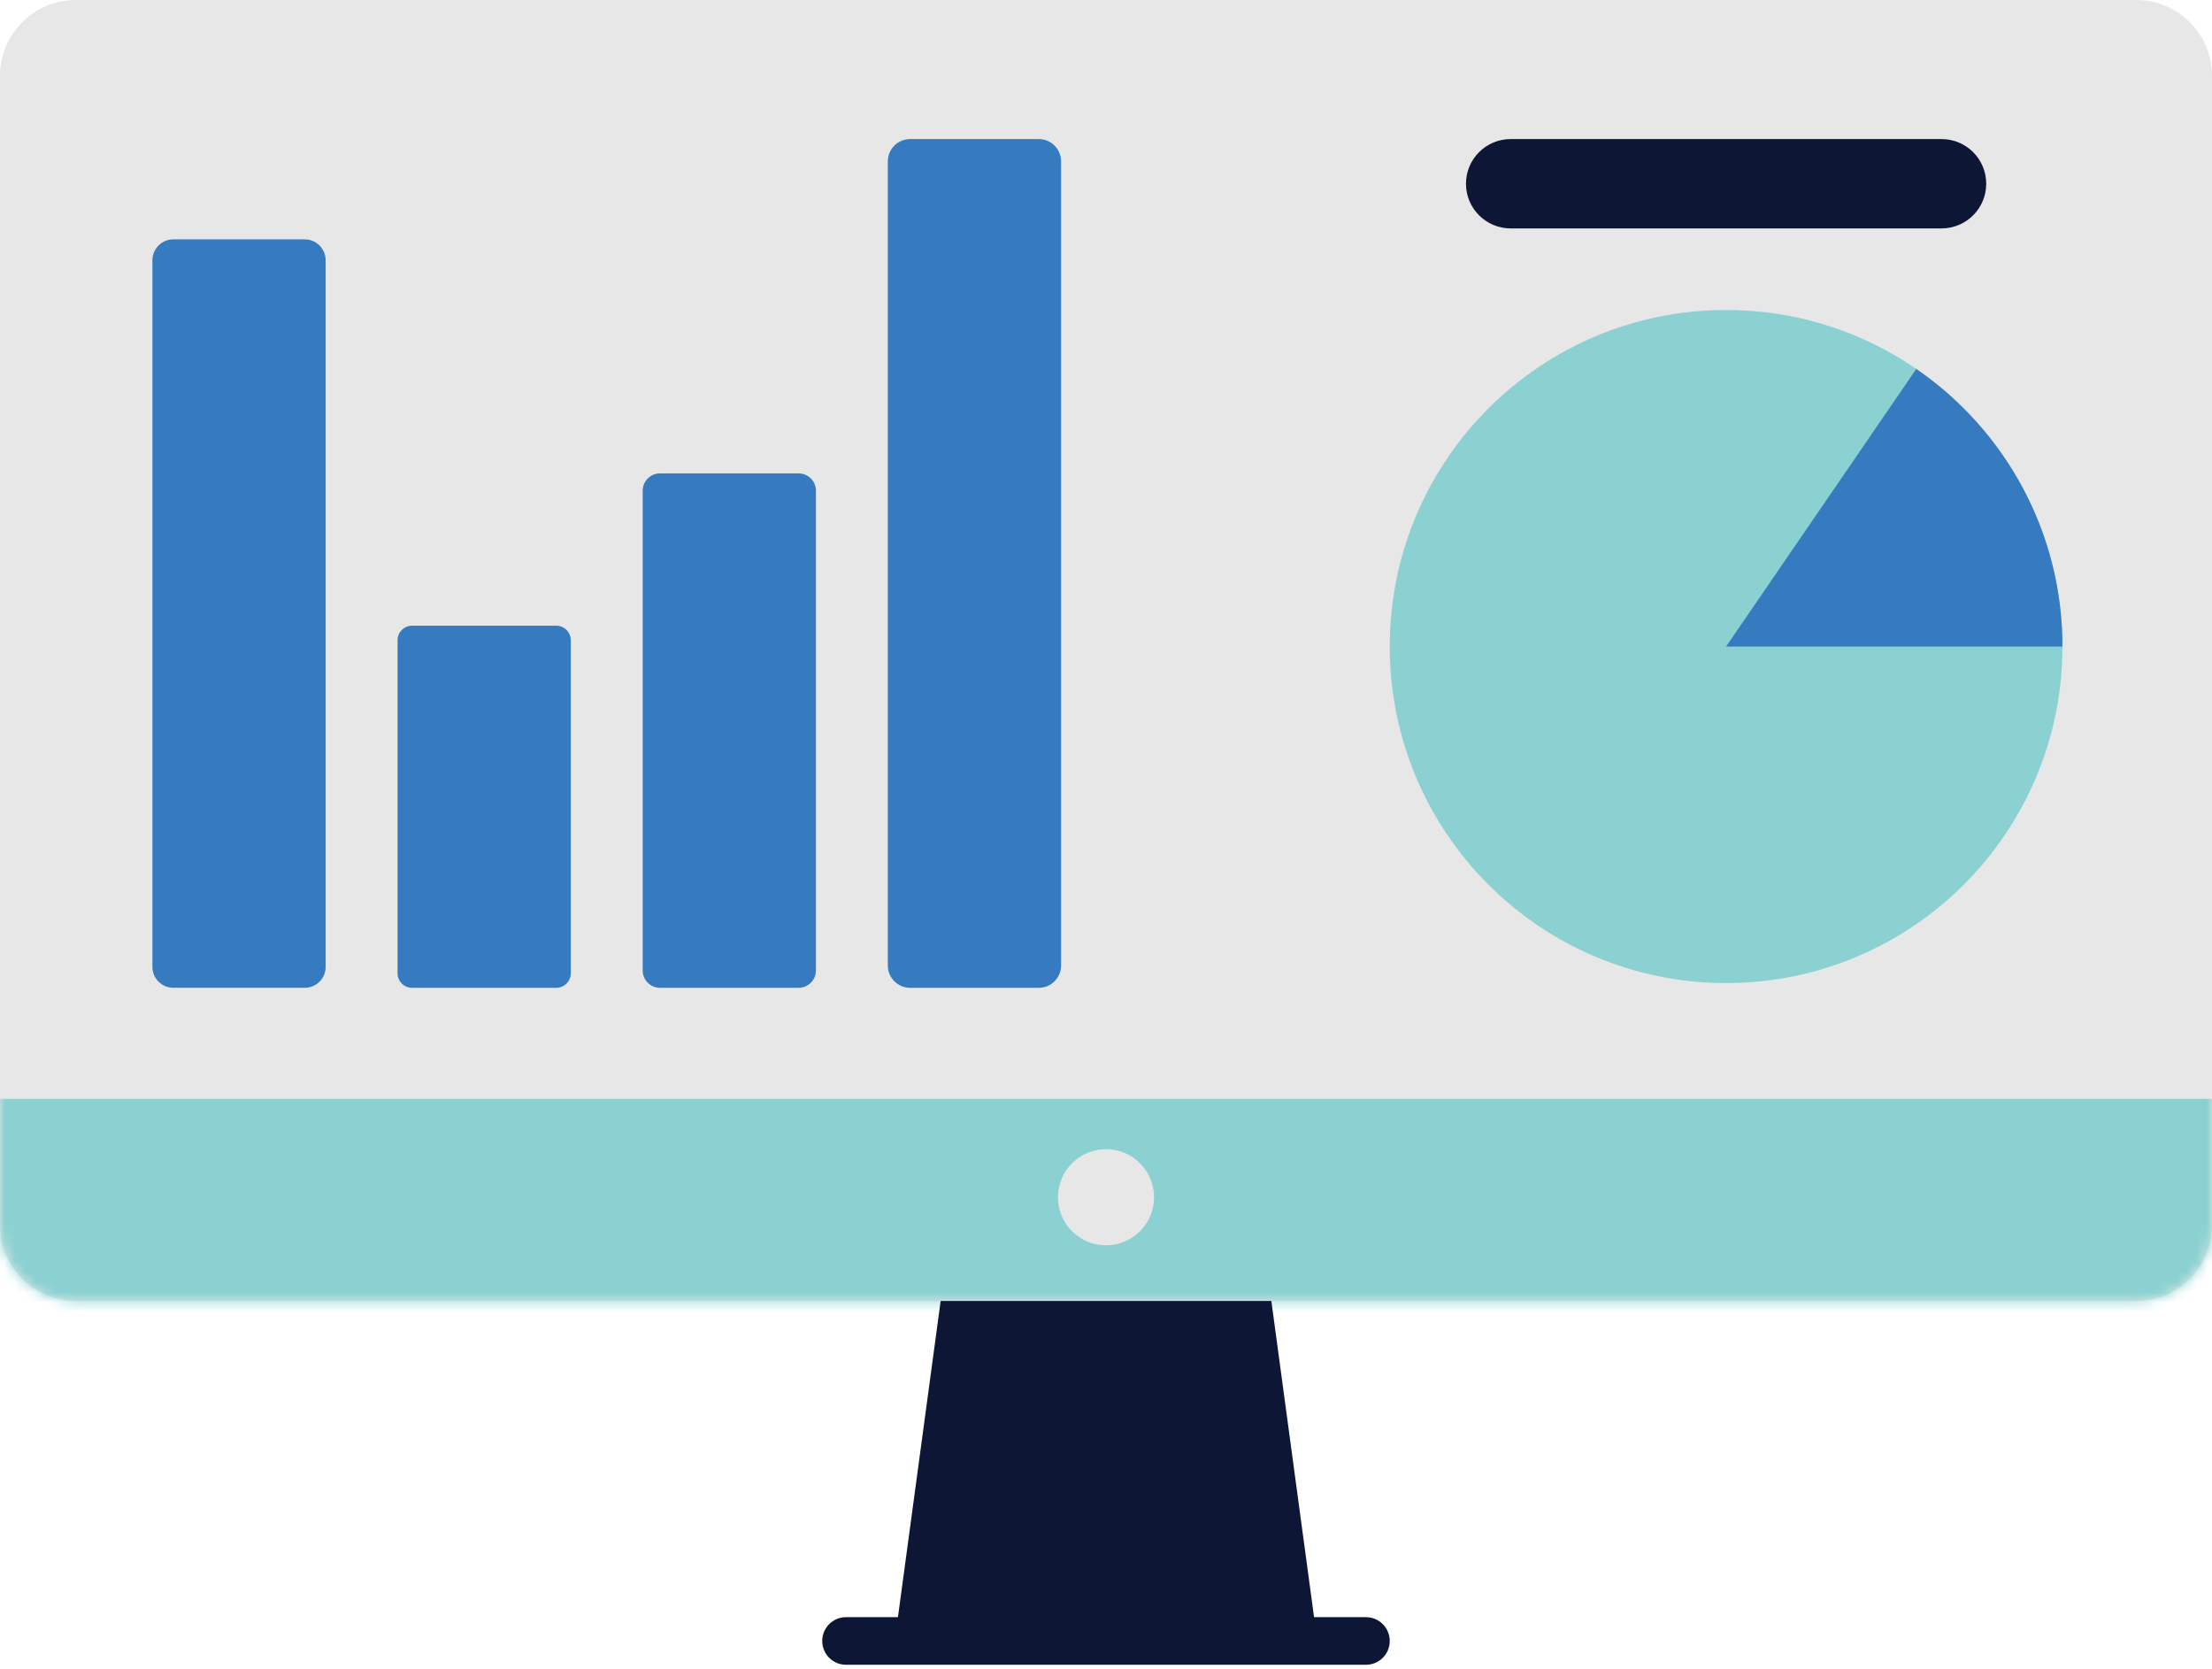
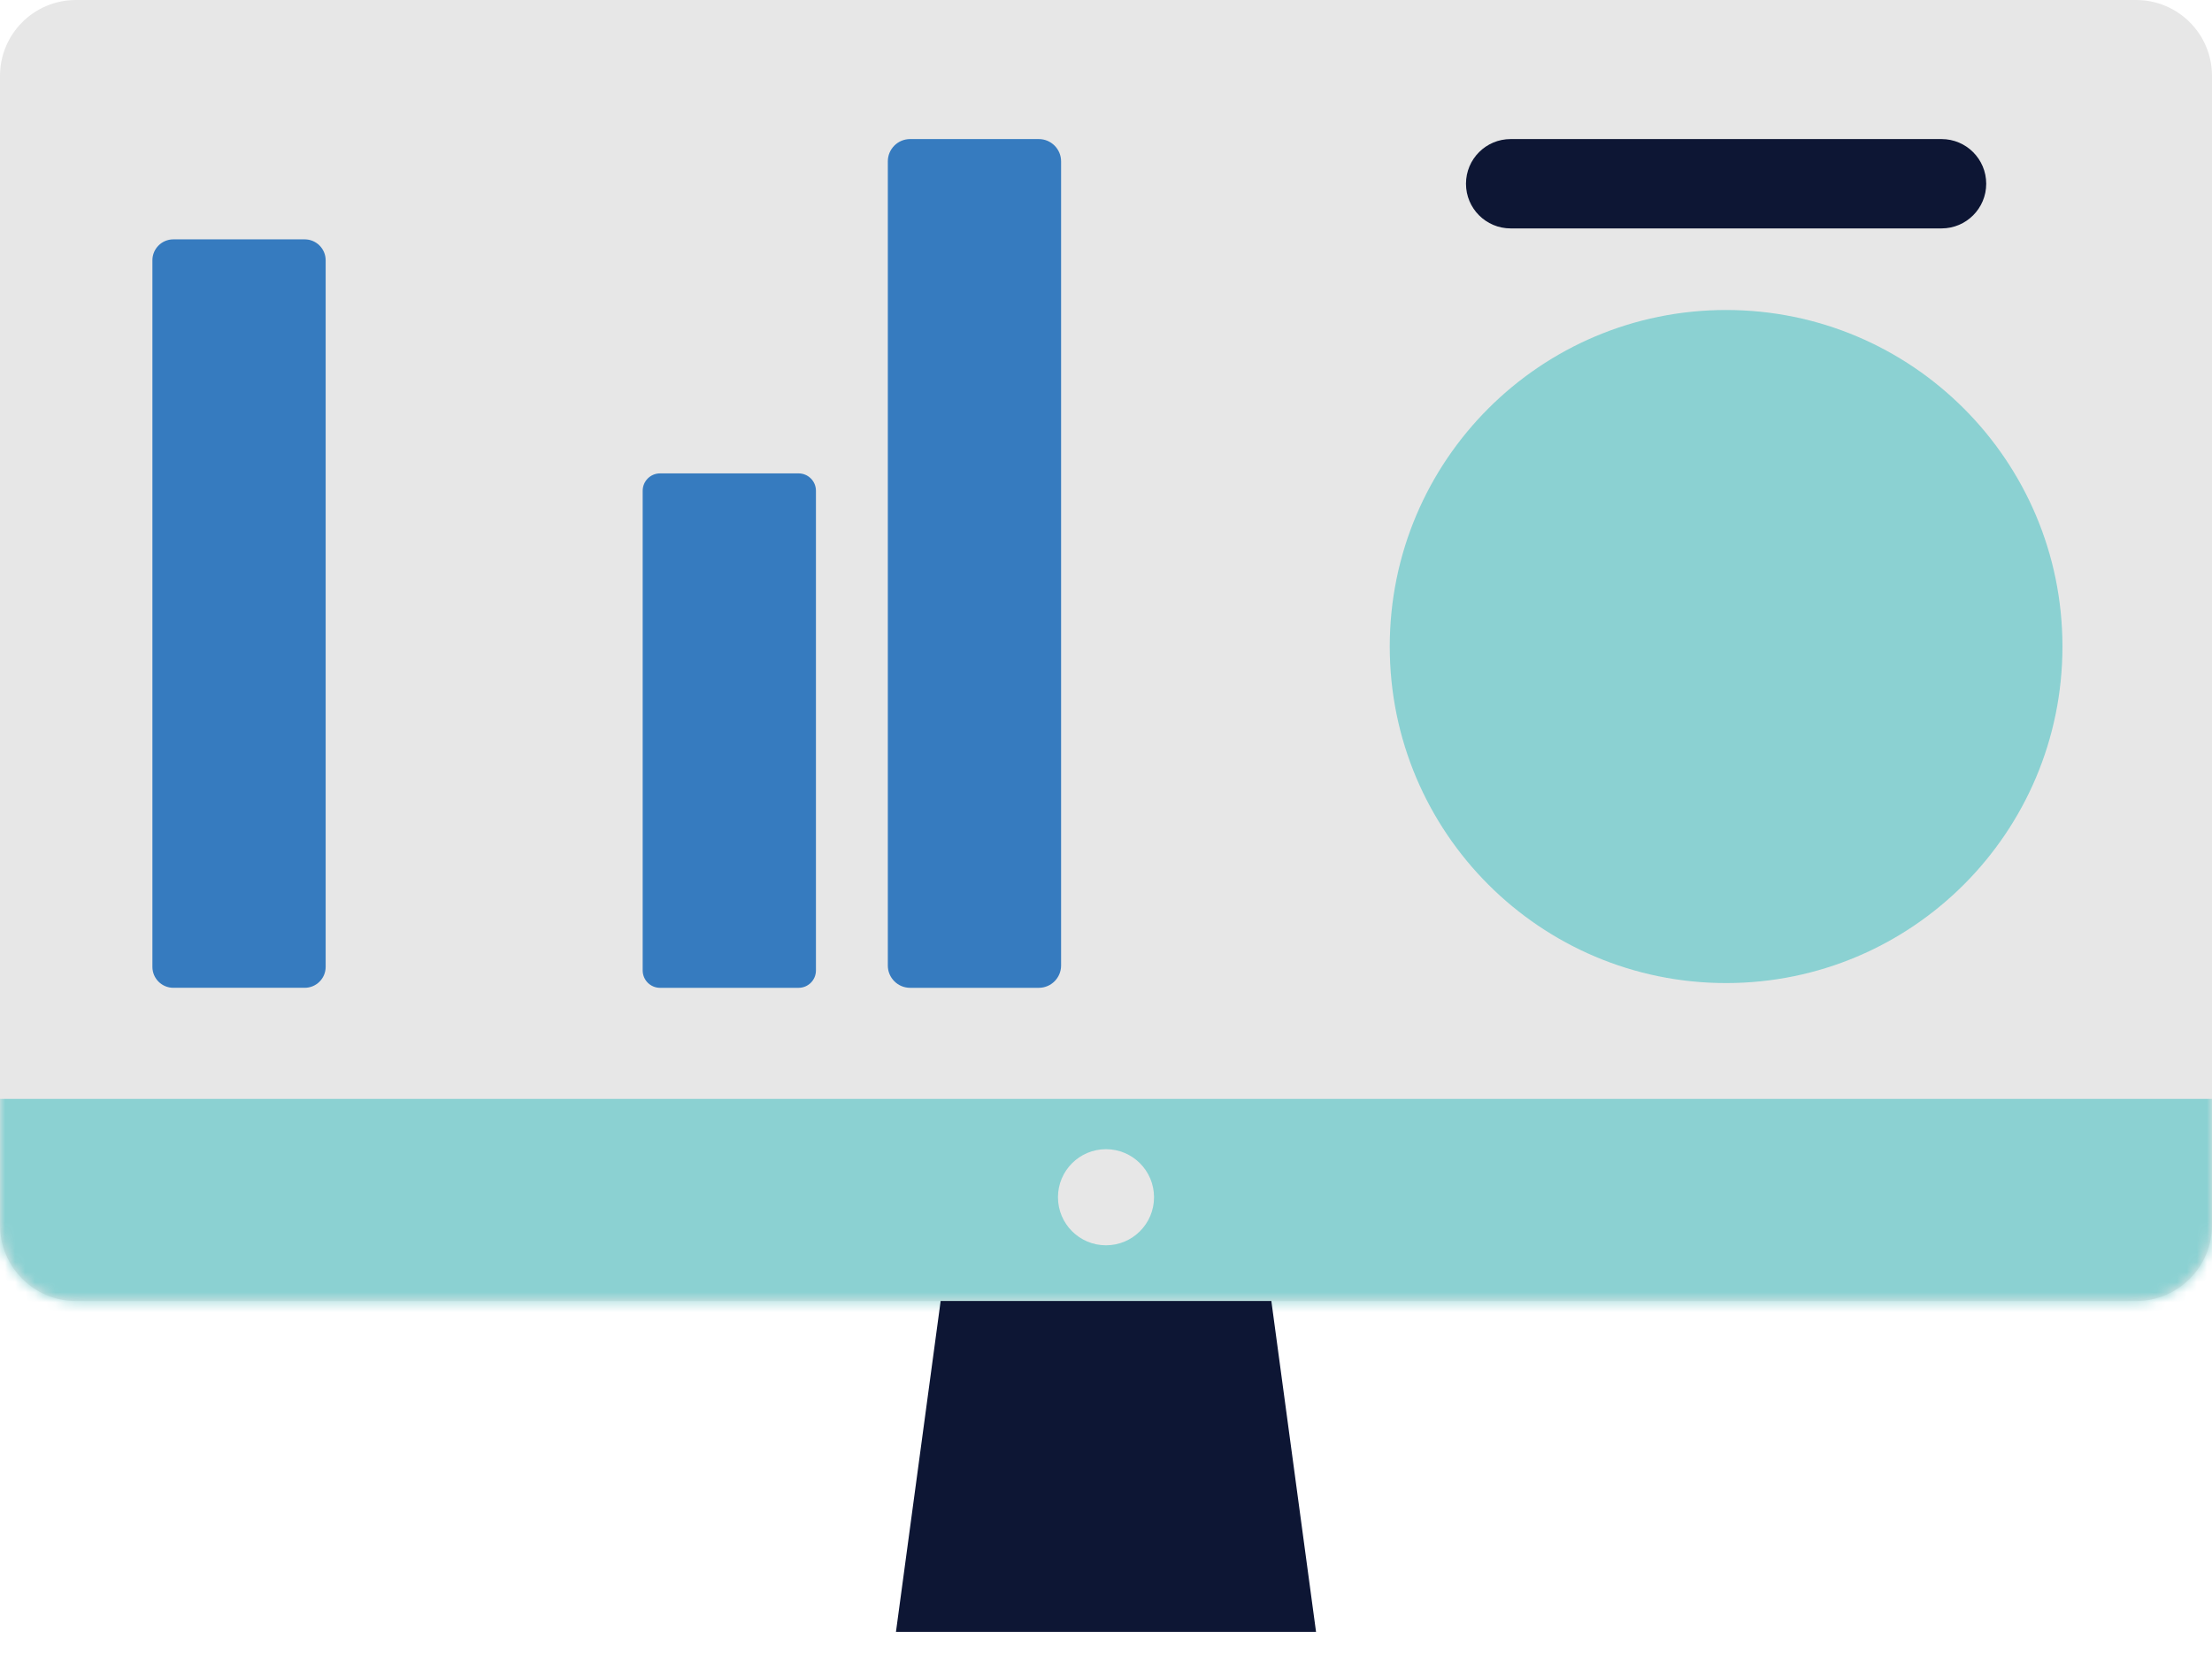
<svg xmlns="http://www.w3.org/2000/svg" width="220" height="166" viewBox="0 0 220 166" fill="none">
  <path d="M212.453 0H7.547C3.379 0 0 3.38 0 7.55V121.823C0 125.993 3.379 129.374 7.547 129.374H212.453C216.621 129.374 220 125.993 220 121.823V7.55C220 3.38 216.621 0 212.453 0Z" fill="#E7E7E7" />
  <mask id="mask0_296_316" style="mask-type:luminance" maskUnits="userSpaceOnUse" x="0" y="0" width="220" height="130">
    <path d="M212.453 0H7.547C3.379 0 0 3.38 0 7.55V121.823C0 125.993 3.379 129.374 7.547 129.374H212.453C216.621 129.374 220 125.993 220 121.823V7.55C220 3.38 216.621 0 212.453 0Z" fill="white" />
  </mask>
  <g mask="url(#mask0_296_316)">
    <path d="M220 109.274H-0.888V131.505H220V109.274Z" fill="#8BD1D2" />
  </g>
  <path d="M130.89 162.275H89.11L93.555 129.371H126.445L130.89 162.275Z" fill="#0D1634" />
  <path d="M110 123.835C112.638 123.835 114.777 121.695 114.777 119.056C114.777 116.416 112.638 114.277 110 114.277C107.362 114.277 105.223 116.416 105.223 119.056C105.223 121.695 107.362 123.835 110 123.835Z" fill="#E7E7E7" />
-   <path d="M135.854 160.812H84.144C82.837 160.812 81.777 161.872 81.777 163.18C81.777 164.488 82.837 165.548 84.144 165.548H135.854C137.161 165.548 138.221 164.488 138.221 163.18C138.221 161.872 137.161 160.812 135.854 160.812Z" fill="#0D1634" />
  <path d="M30.307 23.803H17.24C16.09 23.803 15.158 24.735 15.158 25.885V96.146C15.158 97.296 16.09 98.228 17.24 98.228H30.307C31.457 98.228 32.389 97.296 32.389 96.146V25.885C32.389 24.735 31.457 23.803 30.307 23.803Z" fill="#367BBF" />
-   <path d="M55.322 62.221H40.987C40.187 62.221 39.539 62.87 39.539 63.67V96.781C39.539 97.582 40.187 98.23 40.987 98.23H55.322C56.122 98.23 56.77 97.582 56.77 96.781V63.67C56.77 62.87 56.122 62.221 55.322 62.221Z" fill="#367BBF" />
  <path d="M79.426 47.075H65.645C64.693 47.075 63.92 47.848 63.92 48.801V96.504C63.92 97.458 64.693 98.23 65.645 98.23H79.426C80.379 98.23 81.151 97.458 81.151 96.504V48.801C81.151 47.848 80.379 47.075 79.426 47.075Z" fill="#367BBF" />
  <path d="M103.316 13.829H90.518C89.294 13.829 88.301 14.822 88.301 16.046V96.013C88.301 97.238 89.294 98.23 90.518 98.23H103.316C104.54 98.23 105.533 97.238 105.533 96.013V16.046C105.533 14.822 104.54 13.829 103.316 13.829Z" fill="#367BBF" />
  <path d="M171.673 97.758C190.149 97.758 205.126 82.775 205.126 64.292C205.126 45.809 190.149 30.826 171.673 30.826C153.198 30.826 138.221 45.809 138.221 64.292C138.221 82.775 153.198 97.758 171.673 97.758Z" fill="#8BD1D2" />
-   <path d="M190.587 36.689L171.673 64.292H205.125C205.125 52.833 199.367 42.721 190.589 36.689H190.587Z" fill="#367BBF" />
  <path d="M193.103 13.829H150.244C147.791 13.829 145.803 15.818 145.803 18.272C145.803 20.725 147.791 22.714 150.244 22.714H193.103C195.555 22.714 197.544 20.725 197.544 18.272C197.544 15.818 195.555 13.829 193.103 13.829Z" fill="#0D1634" />
</svg>